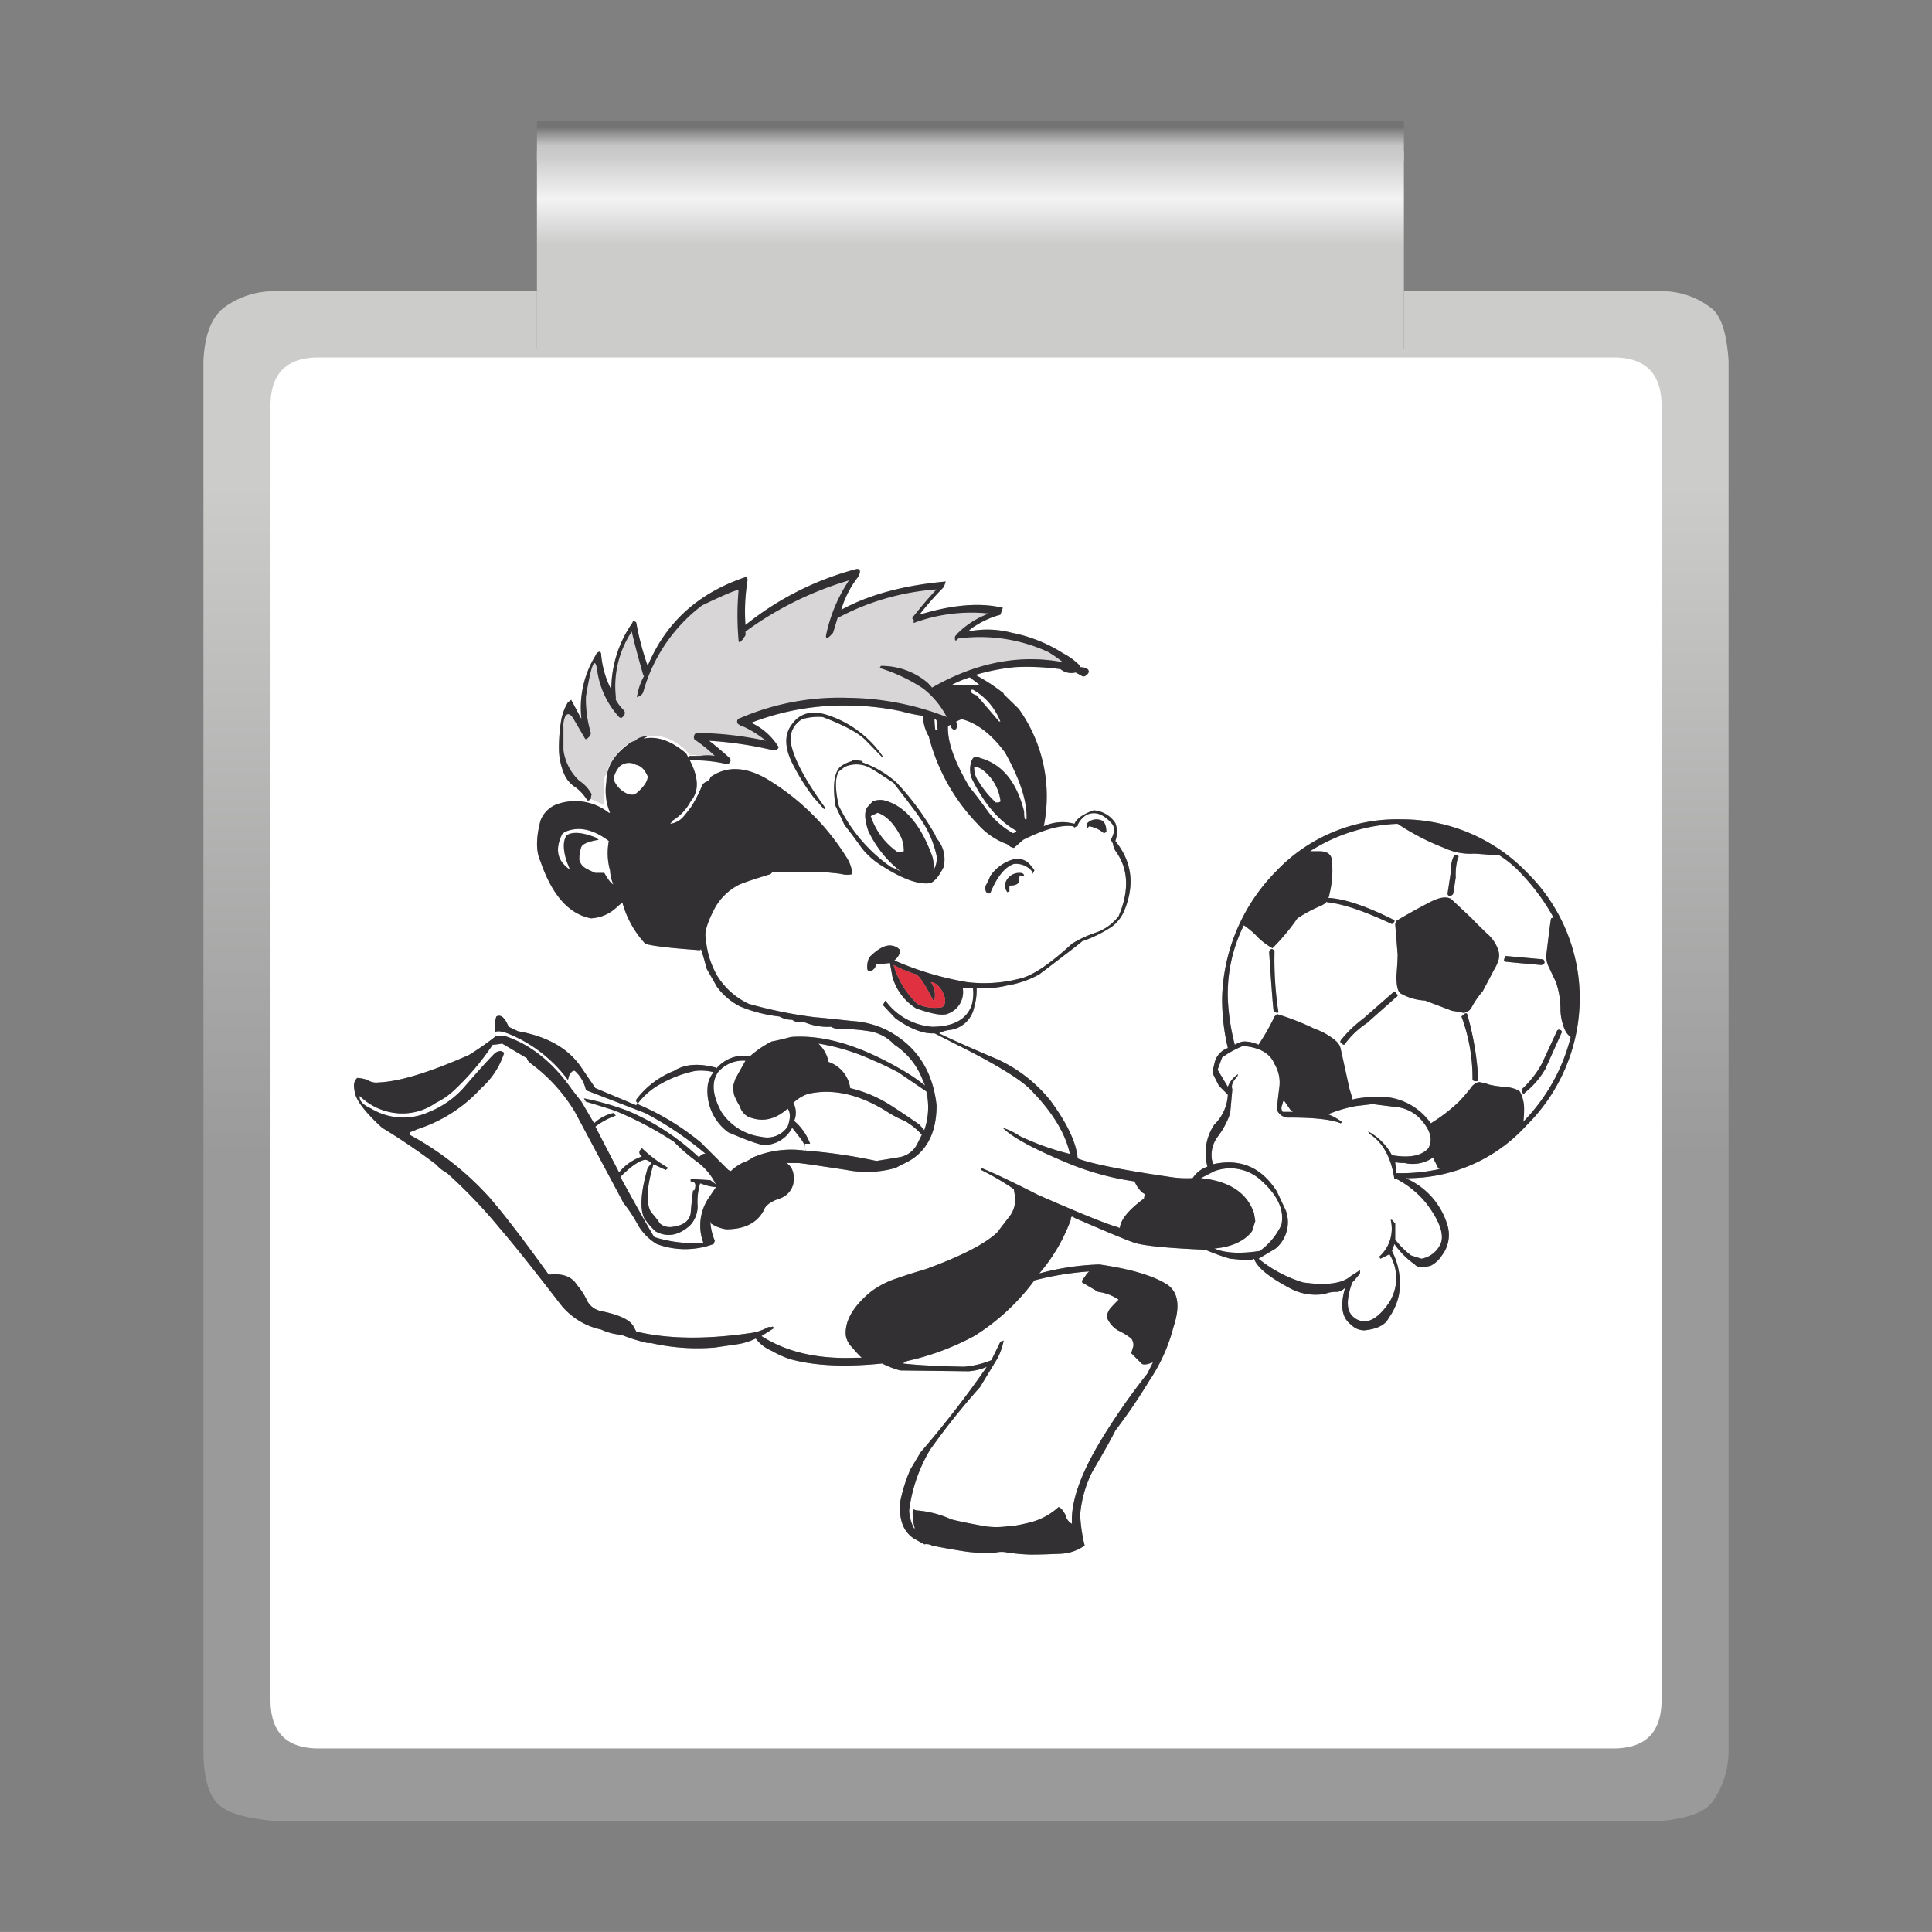
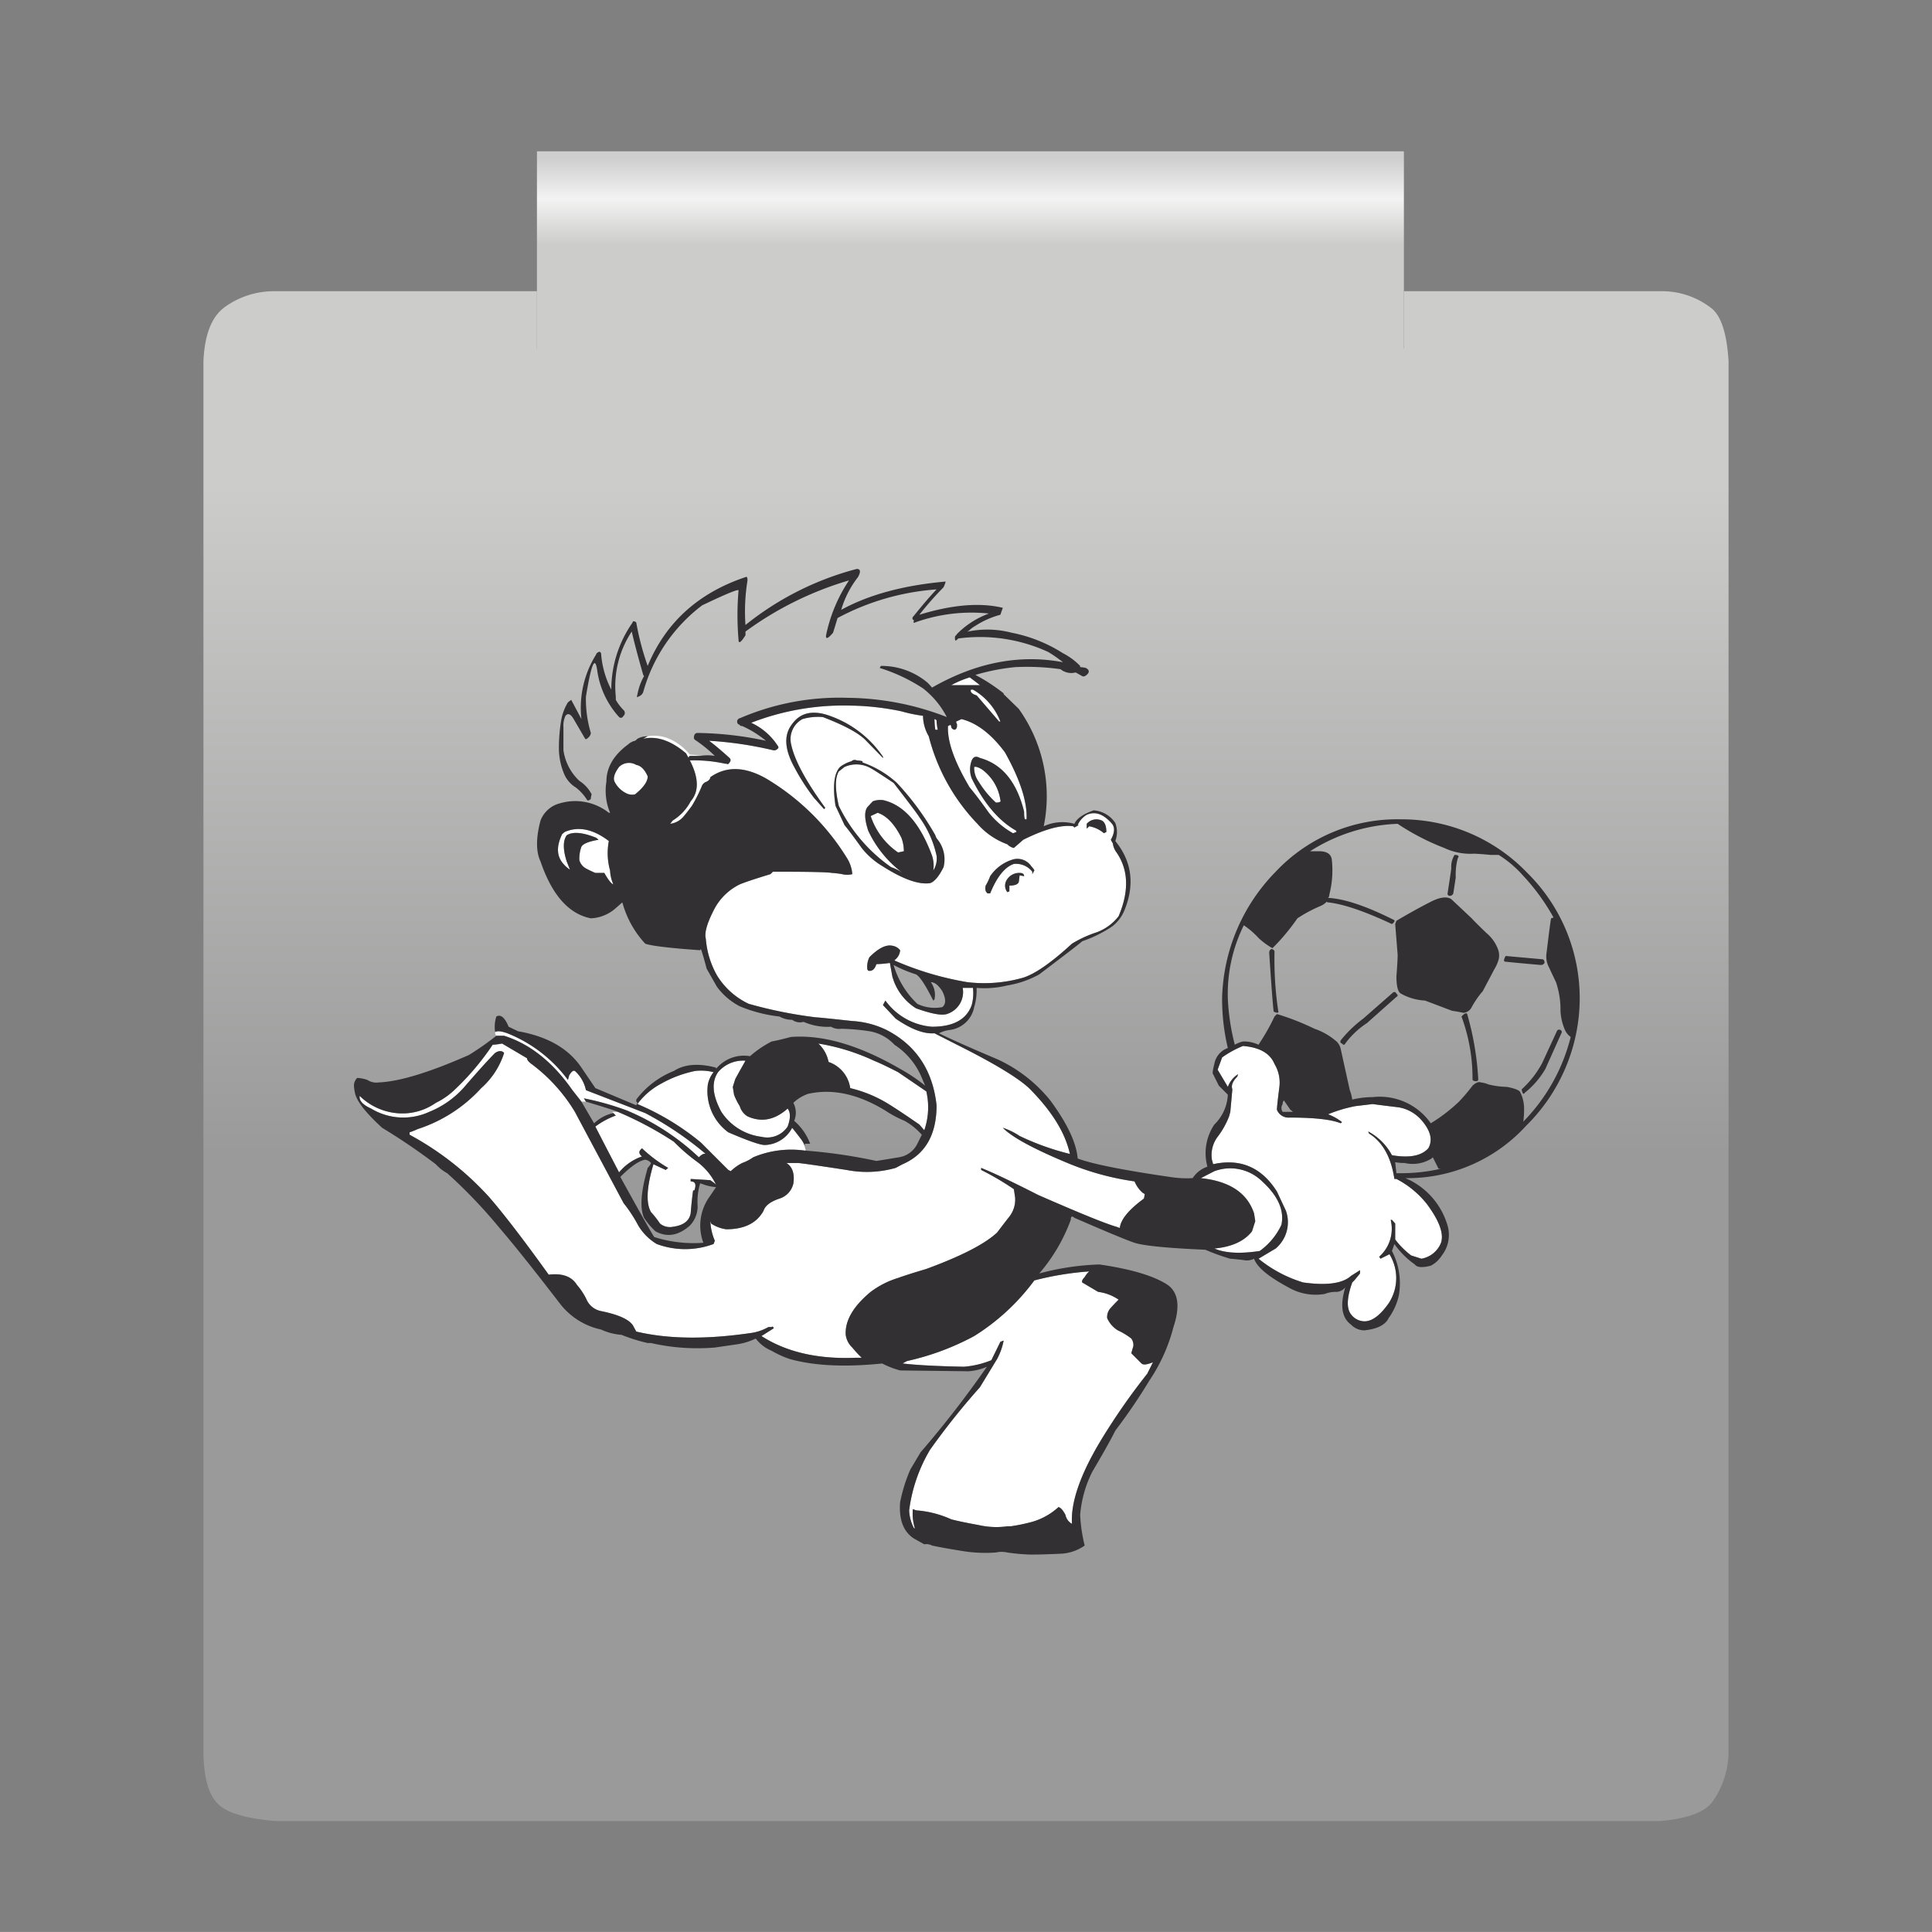
<svg xmlns="http://www.w3.org/2000/svg" id="Form_7" data-name="Form 7" viewBox="0 0 283.465 283.46">
  <rect x="0" y="0" width="283.465" height="283.46" fill="#808080" stroke="none" />
  <defs>
    <style>.cls-1{fill:url(#Unbenannter_Verlauf_4);}.cls-2{fill:url(#Unbenannter_Verlauf_5);}.cls-3{fill:url(#Unbenannter_Verlauf_24);}.cls-4{fill:#fff;}.cls-5{fill:#d9d6d7;}.cls-6{fill:#323032;}.cls-7{fill:#e03141;}</style>
    <linearGradient id="Unbenannter_Verlauf_4" x1="-60.985" y1="298.545" x2="-60.985" y2="343.725" gradientTransform="matrix(2.173, 0, 0, -2.175, 274.274, 818.732)" gradientUnits="userSpaceOnUse">
      <stop offset="0" stop-color="#999a99" />
      <stop offset="1" stop-color="#cccccb" />
    </linearGradient>
    <linearGradient id="Unbenannter_Verlauf_5" x1="-60.687" y1="365.777" x2="-60.687" y2="337.635" gradientTransform="matrix(2.173, 0, 0, -2.175, 274.274, 818.732)" gradientUnits="userSpaceOnUse">
      <stop offset="0" stop-color="#cecece" />
      <stop offset="0.098" stop-color="#f4f3f3" />
      <stop offset="0.208" stop-color="#cccccb" />
    </linearGradient>
    <linearGradient id="Unbenannter_Verlauf_24" x1="142.381" y1="265.932" x2="142.381" y2="261.131" gradientTransform="matrix(1, 0, 0, -1, 0, 284.54)" gradientUnits="userSpaceOnUse">
      <stop offset="0" stop-color="#737373" />
      <stop offset="0.573" stop-color="#c6c6c6" />
      <stop offset="1" stop-color="#cecece" />
    </linearGradient>
  </defs>
  <title>axion-clip-form-07-referenz-02</title>
  <g id="Clip">
    <g id="Clips_Clip_07_0_Layer0_0_FILL" data-name="Clips Clip 07 0 Layer0 0 FILL">
      <path class="cls-1" d="M205.981,42.726v8.443H78.781v-8.443H40.362a12.337,12.337,0,0,0-7.398,2.338q-2.856,2.078-3.115,7.923V256.79q0,6.235,2.466,8.183,2.077,1.689,8.047,2.208h203.26q5.971-.52,7.658-2.858a12.941,12.941,0,0,0,2.336-7.534V52.987q-.389-6.365-2.726-7.923a11.774,11.774,0,0,0-7.269-2.338Z" />
      <path class="cls-2" d="M205.981,42.726V22.203H78.781V52.169H205.981Z" />
    </g>
-     <path class="cls-3" d="M205.981,23.574V17.786H78.781V23.574Z" />
  </g>
  <g id="Logo_2" data-name="Logo 2">
    <g id="Layer0_0_FILL" data-name="Layer0 0 FILL">
-       <path class="cls-4" d="M243.782,59.524q0-7.083-7.083-7.083H46.771q-7.083,0-7.083,7.083V249.452q0,7.083,7.083,7.083H236.699q7.083,0,7.083-7.083V59.524M224.093,128.076a25.829,25.829,0,0,1,7.684,18.549,26.337,26.337,0,0,1-7.864,18.549,23.568,23.568,0,0,1-17.708,7.684l.66.3a10.88,10.88,0,0,1,5.523,6.663,4.926,4.926,0,0,1-.84,4.382,4.246,4.246,0,0,1-1.621,1.501q-1.861.48-2.341-.18a12.173,12.173,0,0,1-3.001-3.001l-.36,1.02a10.272,10.272,0,0,1,1.02,6.483,8.948,8.948,0,0,1-1.501,3.362q-.72,1.501-3.542,1.801a2.71,2.71,0,0,1-1.981-.84q-2.041-1.501-.84-5.463a1.828,1.828,0,0,1-1.201.66,4.432,4.432,0,0,0-1.801.3,7.927,7.927,0,0,1-5.342-.96q-4.382-2.341-5.042-4.202a2.392,2.392,0,0,1-1.621.18q-1.681-.18-1.861-.18a30.179,30.179,0,0,1-3.662-1.321q-8.344-.36-10.385-1.02-1.501-.48-8.824-3.662-.54-.48-.54.3a25.522,25.522,0,0,1-4.622,7.864,38.253,38.253,0,0,1,8.824-1.321q7.023,1.02,10.025,3.001,2.341,1.681.84,6.183a25.268,25.268,0,0,1-3.542,7.864,83.117,83.117,0,0,1-4.982,7.323q-1.02,2.041-3.362,6.003a17.083,17.083,0,0,0-1.801,6.363,23.109,23.109,0,0,0,.66,4.502,6.543,6.543,0,0,1-3.542,1.201q-2.641.12-3.962.12h-.54a28.489,28.489,0,0,1-3.302-.3,3.791,3.791,0,0,0-1.681,0,21.213,21.213,0,0,1-4.682-.18q-3.001-.48-4.682-.84a1.753,1.753,0,0,0-1.141-.18l-1.501-.84q-2.341-1.501-2.041-5.342a23.296,23.296,0,0,1,1.501-4.802l1.501-2.521a150.292,150.292,0,0,0,9.725-12.546,8.103,8.103,0,0,1-2.701.66l-10.025-.12a13.489,13.489,0,0,1-2.641-1.02q-8.224.84-13.566-.66a14.274,14.274,0,0,1-2.641-1.201,5.659,5.659,0,0,1-2.341-1.801,9.369,9.369,0,0,1-2.701.84l-3.302.48a30.616,30.616,0,0,1-9.364-.66h-.48a24.861,24.861,0,0,1-3.842-1.201,8.608,8.608,0,0,1-3.001-.78A10.319,10.319,0,0,1,82.127,191.225q-5.823-7.563-8.824-11.045a74.459,74.459,0,0,0-7.684-8.044,6.496,6.496,0,0,1-1.681-1.321,92.214,92.214,0,0,0-7.864-5.342q-3.482-3.181-3.962-4.982a6.614,6.614,0,0,1-.18-1.201,1.558,1.558,0,0,1,.48-1.141,5.424,5.424,0,0,1,1.501.3,2.381,2.381,0,0,0,1.681.36q4.502-.18,13.206-4.022a42.083,42.083,0,0,0,4.022-2.821.734.734,0,0,1-.18-.54,4.928,4.928,0,0,1,.18-2.281q.96-.54,1.801,1.501l1.381.66q6.483,1.141,9.304,5.342l2.041,3.001,6.003,2.521.18-.36-.18-.18v-.3a12.89,12.89,0,0,1,5.523-4.202q2.341-1.501,6.183-.48v.18a5.275,5.275,0,0,1,4.982-1.861,15.327,15.327,0,0,1,3.181-2.161q1.02-.18,2.821-.66,7.023-.54,16.027,4.682a25.117,25.117,0,0,1,3.662,2.461l-.48-1.141a10.623,10.623,0,0,0-4.022-4.862,6.424,6.424,0,0,0-3.662-1.981,31.361,31.361,0,0,0-4.142-.36,2.374,2.374,0,0,1-1.501-.3,8.689,8.689,0,0,1-4.022-.72,1.923,1.923,0,0,1-1.681-.3,3.684,3.684,0,0,1-1.861-.48,21.183,21.183,0,0,1-5.823-1.501,9.655,9.655,0,0,1-3.362-2.881l-1.501-2.641q-.48-1.861-.84-2.881l-.12.18q-6.723-.48-8.044-.96a14.456,14.456,0,0,1-3.362-6.063l-.96.84a5.87,5.87,0,0,1-3.662,1.501q-4.862-.96-7.383-8.344-1.02-2.161,0-6.003a4.131,4.131,0,0,1,2.821-2.521,7.953,7.953,0,0,1,7.203,1.381h.18a8.338,8.338,0,0,1-.54-4.562q0-3.121,3.181-5.463a2.249,2.249,0,0,1,1.02-.54,2.387,2.387,0,0,0,.36-.3,7.879,7.879,0,0,0-4.682,5.342q-.54.66-.18,4.322l-1.981-.84q-.36.36-.54.18a6.851,6.851,0,0,0-1.681-1.861,4.307,4.307,0,0,1-1.621-1.801,9.763,9.763,0,0,1-.84-3.662,24.512,24.512,0,0,1,.3-4.202,7.606,7.606,0,0,1,1.02-2.821l.48-.36,1.501,2.821a14.699,14.699,0,0,1,2.161-9.484q0-.18.36-.36.18-.12.36.18a13.557,13.557,0,0,0,1.501,5.342A17.148,17.148,0,0,1,92.812,91.339a.159.159,0,0,1,.18-.18.519.519,0,0,1,.36.18,40.234,40.234,0,0,0,1.681,6.363q3.962-9.544,14.347-13.026.3-.18.3.48a28.334,28.334,0,0,0-.3,6.543,43.687,43.687,0,0,1,16.328-8.224q.84,0,.18,1.201a14.396,14.396,0,0,0-2.461,4.802q6.003-3.302,15.187-4.142.3-.18-.18.84a46.998,46.998,0,0,0-3.542,4.022q7.203-2.221,12.246-1.02l-.36,1.02a12.835,12.835,0,0,0-3.662,1.621,4.617,4.617,0,0,0-1.02.78.244.244,0,0,0-.18.06h.12a14.094,14.094,0,0,1,6.423.18,21.726,21.726,0,0,1,7.503,3.001,9.754,9.754,0,0,1,2.521,1.861V97.882a4.161,4.161,0,0,1,.84.12q.66.36.3.84-.48.54-.84.36-.3-.18-.96-.54a2.505,2.505,0,0,1-2.221-.48,35.295,35.295,0,0,0-6.663-.3,31.235,31.235,0,0,0-5.823,1.141,27.203,27.203,0,0,1,4.142,2.701v.12l2.221,2.161a22.042,22.042,0,0,1,3.662,17.228,6.464,6.464,0,0,1,4.502-.36q.48-1.141,2.821-1.981a4.174,4.174,0,0,1,3.182,1.861,3.752,3.752,0,0,1,0,2.641q3.662,4.502,1.321,10.205a5.659,5.659,0,0,1-1.801,2.341,18.717,18.717,0,0,1-4.382,2.161q-.12.18-6.303,4.862a14.503,14.503,0,0,1-4.682,1.621,14.014,14.014,0,0,1-4.502.36v.18a8.682,8.682,0,0,1-.36,2.641,4.168,4.168,0,0,1-3.662,3.362,4.384,4.384,0,0,0-1.501.48q2.821,1.381,8.644,3.842a21.455,21.455,0,0,1,7.684,6.003q3.722,5.042,4.022,8.524,3.181,1.201,13.506,2.701a15.643,15.643,0,0,0,3.362.18,4.167,4.167,0,0,1,2.161-1.681l-.12-.54a7.503,7.503,0,0,1,1.141-5.643,6.528,6.528,0,0,0,1.981-4.382l-1.321-1.321-.84-1.681q-.18-.12.18-1.501a3.015,3.015,0,0,1,1.981-2.341,31.115,31.115,0,0,1-.84-7.323,27.391,27.391,0,0,1,7.864-18.549,24.465,24.465,0,0,1,18.369-7.684,25.513,25.513,0,0,1,18.549,7.864M89.991,163.312l-.18-.18h.84q-.3-.18-4.682-1.501h-.66L87.169,164.813a5.805,5.805,0,0,1,2.821-1.501m14.046,12.366,1.02-1.501a7.137,7.137,0,0,1-2.221-.54h-.12a9.459,9.459,0,0,0-.36,3.362,4.108,4.108,0,0,1-1.141,2.821q-2.521,2.221-5.042.84a10.582,10.582,0,0,1-1.681-1.981q-.96-2.161.54-7.323.48-.54.48-.72a1.317,1.317,0,0,0-.84-.48q-1.321.18-3.662,2.521,4.502,8.164,4.982,8.824a19.106,19.106,0,0,0,7.203.84,7.247,7.247,0,0,1,.84-6.663m28.693-11.225a16.124,16.124,0,0,1-2.821-1.501q-6.003-3.662-11.345-2.461a5.809,5.809,0,0,0-2.161,1.321,3.086,3.086,0,0,1,.12,2.641,8.079,8.079,0,0,1,2.341,3.362h-.78v.36a.853.853,0,0,0,.12.48.162.162,0,0,0,.18.18,77.023,77.023,0,0,1,10.205,1.501q1.141-.18,3.302-.54a3.61,3.61,0,0,0,2.701-1.981l.66-1.321a9.915,9.915,0,0,0-2.521-2.041m56.966-1.321a2.384,2.384,0,0,0-.36-.3l-.96-1.381a.734.734,0,0,0-.18.54.988.988,0,0,0,0,1.141h1.501m20.53,6.663-.18.18a5.221,5.221,0,0,1-3.962.66,6.542,6.542,0,0,1-1.381-.12l.18,1.621h.66a26.25,26.25,0,0,0,5.883-.66q-.18,0-.36,0l-.84-1.681m13.206-41.359a16.243,16.243,0,0,0-3.542-3.001h-1.141q-1.981-.18-2.521-.18a8.989,8.989,0,0,1-4.322-.84,35.128,35.128,0,0,1-6.843-3.542,25.491,25.491,0,0,0-12.846,4.022h1.321q1.681,0,1.861,1.201a14.329,14.329,0,0,1-.36,5.162.649.649,0,0,1-.18.48q3.542.18,9.544,3.181.48.18-.18.66-6.003-2.821-9.364-3.181-.18,0-.18-.12a2.763,2.763,0,0,1-.96.66,20.661,20.661,0,0,0-3.362,1.801,30.976,30.976,0,0,1-3.662,4.382,10.48,10.48,0,0,1-2.041-1.501,12.161,12.161,0,0,0-2.161-1.861,22.681,22.681,0,0,0-2.341,10.865,32.625,32.625,0,0,0,1.02,6.663,4.172,4.172,0,0,1,1.201-.48,5.047,5.047,0,0,1,2.281.48l.72-1.141a29.645,29.645,0,0,0,1.621-3.001l.36-.36a36.928,36.928,0,0,1,5.523,2.161,9.468,9.468,0,0,1,3.001,1.681,2.121,2.121,0,0,1,.84,1.321l1.321,6.003a5.825,5.825,0,0,1,.36,1.381,12.82,12.82,0,0,1,3.001-.36,9.135,9.135,0,0,1,8.524,3.842,24.548,24.548,0,0,0,4.142-3.181,25.493,25.493,0,0,0,1.981-2.341q.72-.66,1.201-.48a4.281,4.281,0,0,1,1.141.3,12.386,12.386,0,0,0,2.701.36q1.861.36,1.981.84a5.34,5.34,0,0,1,.54,2.521,12.464,12.464,0,0,1-.12,1.801.485.485,0,0,1,.12-.18,27.149,27.149,0,0,0,6.843-12.306,2.585,2.585,0,0,1-.84-1.02,8.032,8.032,0,0,1-.66-2.821,12.513,12.513,0,0,0-.66-4.202q-.72-1.501-1.02-2.161a3.378,3.378,0,0,1-.36-2.161q.54-4.502.66-5.042l.36-.12a30.942,30.942,0,0,0-4.502-6.183m-10.025-3.001q.84,0,.48.48a9.298,9.298,0,0,0-.3,2.821l-.36,2.341a.541.541,0,0,1-.48.36.318.318,0,0,1-.36-.36q.54-3.482.54-3.662a3.363,3.363,0,0,1,.48-1.981m-.48,6.483,3.001,2.821q.3.36,2.161,2.161a5.606,5.606,0,0,1,1.681,2.341,2.565,2.565,0,0,1,.12,1.501,6.089,6.089,0,0,1-.66,1.501l-1.681,3.181a13.172,13.172,0,0,0-1.621,2.341,1.491,1.491,0,0,1-1.201.84q-.84-.18-1.681-.3l-3.962-1.501a8.111,8.111,0,0,1-3.542-1.02q-.66-.36-.66-2.521.18-2.341.18-3.181l-.36-4.502.18-.48q2.521-1.501,4.862-2.701,2.161-1.141,3.181-.48m-8.044,14.347-4.322,3.842a12.266,12.266,0,0,0-3.182,3.001q-.18.36-.48,0-.36-.12-.18-.48a18.107,18.107,0,0,1,3.302-3.181l4.382-3.842q.3-.18.48.18.36.3,0,.48m16.027-5.162q-.48,0,0-.84l5.342.48q.36,0,.36.54a.59.59,0,0,1-.54.3q-3.482-.3-5.162-.48m-6.483,8.044q.66-.72.84-.36a42.86,42.86,0,0,1,1.621,9.544.265.265,0,0,1-.3.3q-.54,0-.54-.3a25.94,25.94,0,0,0-1.621-9.184m13.986,2.161a.356.356,0,0,1,.54-.18.309.309,0,0,1,.12.48l-2.341,5.222a12.403,12.403,0,0,1-3.001,3.482q-.3.48-.48-.48a14.386,14.386,0,0,0,3.001-3.842l2.161-4.682m-41.539-2.881q-.18-1.321-.66-8.644a.59.59,0,0,1,.3-.54.471.471,0,0,1,.48.36,51.347,51.347,0,0,0,.54,8.704Q187.716,148.786,186.875,148.425Z" />
      <path class="cls-4" d="M83.508,157.79l-.18.66a20.41,20.41,0,0,0-8.884-6.843q-1.321-.48-1.801-.18a.734.734,0,0,0,.18.54h1.141q5.703,1.801,10.025,7.984l1.321,1.681h.66l-.3-.48a41.03,41.03,0,0,1,6.363,1.801,35.112,35.112,0,0,1,10.505,6.843q.66-.66,1.02-.48a49.131,49.131,0,0,0-8.884-6.003l-8.704-3.362a5.222,5.222,0,0,0-1.621-2.821q-.36-.18-.84.66m20.71,15.367.66.48.18.18a9.035,9.035,0,0,0-2.701-3.302,26.948,26.948,0,0,1-3.482-3.001,51.985,51.985,0,0,0-8.224-4.382h-.84l.18.18.36.36a11.56,11.56,0,0,0-3.001,1.621q1.141,2.221,3.482,6.723a7.481,7.481,0,0,1,3.362-2.341q-.66-.54-.18-1.02l.18-.18a20.419,20.419,0,0,0,3.842,2.881l-.36.3-1.801-.84q-1.501,5.042-.36,7.023a13.66,13.66,0,0,1,1.321,1.681A2.258,2.258,0,0,0,98.695,180q2.341-.3,2.641-1.981.18-2.161.36-3.362h.18q.48-1.321-.54-1.321v-.36l2.881.18m-3.181-61.949a.265.265,0,0,1,.3-.3h1.381a7.247,7.247,0,0,0-1.501-.18,7.867,7.867,0,0,0-3.061-2.341,5.557,5.557,0,0,0-3.121-.36q-.36.18-.66.36,3.001-.66,6.303,2.161.18.36.36.66m14.527,54.085q.66-1.801,0-2.641-2.821,2.521-5.883,1.141a2.605,2.605,0,0,1-1.141-1.501,9.11,9.11,0,0,1-.84-1.681l-.18-1.141.36-1.141q.18-.36,1.501-2.701a4.8,4.8,0,0,0-4.022,1.681q-1.501,2.161.48,5.823a8.24,8.24,0,0,0,5.883,3.662,3.593,3.593,0,0,0,3.842-1.501m-8.704.84a7.489,7.489,0,0,1-3.001-7.023,4.179,4.179,0,0,1,.84-1.801,7.546,7.546,0,0,0-2.701-.18,17.13,17.13,0,0,0-4.982,1.861,10.4,10.4,0,0,0-3.362,2.821l-.12.18a37.312,37.312,0,0,1,9.304,5.643l4.022,4.022.36.18a6.966,6.966,0,0,1,1.681-1.201,6.751,6.751,0,0,0,1.621-.84,14.395,14.395,0,0,1,7.684-.96v-.18a.853.853,0,0,1-.12-.48,3.583,3.583,0,0,0-.54-1.02q-1.141-1.501-1.321-1.681a4.67,4.67,0,0,1-4.022,2.521q-1.021,0-5.342-1.861m24.912-8.824q-2.341-1.201-3.542-1.681a31.01,31.01,0,0,0-8.164-2.521,4.95,4.95,0,0,1,1.501,2.701,4.768,4.768,0,0,1,3.181,3.842,19.136,19.136,0,0,1,5.342,2.161q1.681,1.02,4.802,3.181l.72.84a10.294,10.294,0,0,0,.3-5.703l-4.142-2.821m27.373,30.074a3.49,3.49,0,0,1,.66-.84,44.302,44.302,0,0,0-8.044,1.321,31.999,31.999,0,0,1-8.824,8.164,37.914,37.914,0,0,1-9.845,3.662q-.36.18-.66.36,3.001.36,9.004.48a13.517,13.517,0,0,0,4.022-.96l1.321-2.701.48-.18a9.389,9.389,0,0,1-.96,2.701l-2.521,4.142a106.398,106.398,0,0,0-7.323,9.184,23.064,23.064,0,0,0-3.061,8.884,6.052,6.052,0,0,0,.72,2.641h.12a7.244,7.244,0,0,1-.3-2.821l.48.18a15.111,15.111,0,0,1,5.162,1.321q1.381.36,4.022.84a11.703,11.703,0,0,0,4.202.18h.48a26.364,26.364,0,0,0,3.181-.66,9.679,9.679,0,0,0,3.842-2.161q.48.12,1.02,1.141a1.932,1.932,0,0,0,.96,1.321q-.3-4.802,4.382-12.486a96.431,96.431,0,0,1,6.663-9.544l.84-1.681q-1.321.54-1.681.18l-1.501-1.501q.18-.66.3-1.02a1.625,1.625,0,0,0-.3-1.141,10.183,10.183,0,0,0-1.981-1.201,4.032,4.032,0,0,1-1.561-1.801,1.942,1.942,0,0,1,.54-1.501q.3-.36,1.141-1.201a6.832,6.832,0,0,0-3.001-1.141l-2.341-1.381q-.12-.3.36-.78m19.029-15.547-1.981,1.02q6.303.66,7.804,5.162l.18,1.141-.48,1.501q-1.681,2.161-5.523,2.521,2.341,1.02,6.663.36a9.881,9.881,0,0,0,3.181-3.842q.66-3.181-2.821-6.363a6.68,6.68,0,0,0-7.023-1.501m-34.096-58.947q-.78-.48-1.141-.36a3.39,3.39,0,0,0,.66,2.161,14.047,14.047,0,0,0,2.521,3.061q.84,0,.66-.36a6.765,6.765,0,0,0-2.701-4.502m-6.663-7.203a.492.492,0,0,0-.3-.18,11.081,11.081,0,0,0,.12,1.561h.36a6.861,6.861,0,0,1-.18-1.381m2.881.18a.645.645,0,0,0,.12.36v.3a.59.59,0,0,1-.3.54.577.577,0,0,1-.54-.36.645.645,0,0,0-.12-.36l-.36.18q-.18,3.362,3.181,9.004,1.021,1.201,2.821,3.722a12.069,12.069,0,0,0,3.542,3.001l.48-.18v-.18q-3.842-2.161-6.543-7.684a3.708,3.708,0,0,1,0-2.641q.36-.84,1.201-.36,4.862,1.321,6.483,7.864,0,1.141.18,1.141h.18q.18-3.842-3.181-9.845-3.001-4.022-6.363-4.862l-.78.36m-.72-5.342h4.202q-.84-.66-1.501-1.141a15.225,15.225,0,0,0-2.701,1.141m3.181.66h-.3q-.18.54.84.84l3.302,3.842h.18a9.198,9.198,0,0,0-4.022-4.682M85.008,126.215a1.981,1.981,0,0,0,.96,1.201q.54.3,1.381.66H88.67q.84,1.501,1.321,1.681a5.69,5.69,0,0,1-.48-2.041,9.432,9.432,0,0,1-.18-4.322q-3.482-2.641-6.483-1.321l-.36.3q-1.321,2.701.18,4.382a4.23,4.23,0,0,0,.96.84l-.48-1.201q-.84-2.641,0-3.842,1.321-.84,4.322.36l.36.3q-2.161.36-2.521,1.02a5.008,5.008,0,0,0-.3,1.981m10.025-12.306q-.66-1.501-1.681-1.681a2.076,2.076,0,0,0-2.521.3q-1.02,1.381-.66,2.161a3.783,3.783,0,0,0,1.681,1.681,1.897,1.897,0,0,0,1.321.18q1.861-1.501,1.861-2.641m6.303-2.341h-.12q1.981,3.842.12,6.003a7.269,7.269,0,0,1-2.641,2.821l-.36.48a3.12,3.12,0,0,0,1.861-.96q.48-.54,1.321-1.681a20.595,20.595,0,0,0,1.501-3.001,1.141,1.141,0,0,1,.66-.54q.54-.3.54-.66,3.482-2.461,8.164.18a34.839,34.839,0,0,1,12.006,11.886,5.153,5.153,0,0,1,.66,2.161,3.073,3.073,0,0,1-1.501,0,12.399,12.399,0,0,0-1.501-.18q-.96-.18-8.644-.18l-.36.36q-3.362,1.02-4.502,1.501a8.362,8.362,0,0,0-3.662,3.482q-1.681,3.181-1.321,4.502a13.009,13.009,0,0,0,1.621,5.342,10.845,10.845,0,0,0,4.682,4.202,65.206,65.206,0,0,0,9.845,1.981q.36,0,5.342.54a13.158,13.158,0,0,1,5.042,1.321q6.483,3.362,7.323,11.045,0,6.483-4.982,8.644l-1.02.54a15.48,15.48,0,0,1-7.203.3q-6.663-1.02-7.143-1.02h-1.681q1.321.84,1.02,3.001a3.001,3.001,0,0,1-2.041,2.221q-1.981.66-2.341,1.801-1.501,2.701-5.463,2.701a5.282,5.282,0,0,1-2.221-.84l-.12-.36a8.126,8.126,0,0,0,.66,2.881l-.18.48a11.956,11.956,0,0,1-8.344,0,7.897,7.897,0,0,1-2.701-2.701,21.31,21.31,0,0,0-2.161-3.302L84.348,163.132a24.503,24.503,0,0,0-6.363-7.023q-.66-.48-.66-.84l-3.662-2.161a9.802,9.802,0,0,1-1.381.18,38.379,38.379,0,0,1-5.643,6.663,10.863,10.863,0,0,1-2.701,1.861,8.5,8.5,0,0,1-5.823,1.501,8.952,8.952,0,0,1-5.342-2.521q-.18,1.02,1.681,1.861a9.111,9.111,0,0,0,8.524.48,13.598,13.598,0,0,0,5.162-3.662q3.001-3.482,4.502-4.982.84-.54,1.321,0a11.549,11.549,0,0,1-3.362,5.162,21.597,21.597,0,0,1-9.304,6.003,12.059,12.059,0,0,1-1.201.48v.36A43.715,43.715,0,0,1,71.802,175.678q3.182,3.662,8.704,11.345,3.001-.36,4.142,1.501a9.454,9.454,0,0,1,1.501,2.341,2.961,2.961,0,0,0,2.041,1.501q4.142.84,4.802,2.341l.36.66q7.023,1.681,17.048.18a7.275,7.275,0,0,0,2.341-.84h.48q.18-.18.3.18l-1.801,1.141q5.523,3.542,13.866,3.181h.84a16.578,16.578,0,0,1-1.381-1.501,3.12,3.12,0,0,1-.96-1.861q-.18-3.121,3.662-6.303a13,13,0,0,1,4.022-2.041q1.321-.48,4.142-1.321,7.684-2.821,10.385-5.342,1.141-1.501,1.801-2.341a4.051,4.051,0,0,0,.84-2.821l-.18-1.201a40.518,40.518,0,0,0-4.802-2.821V171.356q2.821,1.141,8.344,3.962Q161.484,179.34,163.825,180l.48.18q.18-1.861,3.542-4.322l.12-.66-.3-.18a4.399,4.399,0,0,1-1.201-1.681,40.114,40.114,0,0,1-9.845-2.701q-7.503-3.121-9.484-5.162a9.968,9.968,0,0,1,2.461,1.201,38.12,38.12,0,0,0,7.383,2.641q-1.02-4.682-6.003-9.664-2.521-2.341-10.565-6.363l-3.302-1.681q-2.341.18-5.703-2.161l-1.861-1.981.36-.66a9.333,9.333,0,0,0,6.843,3.842q4.682,0,5.823-3.181a6.531,6.531,0,0,0,.18-2.521h-1.501a3.38,3.38,0,0,1-2.341,3.842q-1.141.36-4.502-.84a8.031,8.031,0,0,1-3.482-4.682l-.36-1.981a16.093,16.093,0,0,1-1.981.18q-.36,1.141-1.201.96l-.12-.18a3.126,3.126,0,0,1,.3-1.801q1.981-1.981,3.362-1.681a1.807,1.807,0,0,1,1.141.66,1.902,1.902,0,0,1-.66,1.321l-.18.18a45.525,45.525,0,0,0,10.685,3.181,20.713,20.713,0,0,0,8.224-.66q2.641-.84,7.143-4.982a17.255,17.255,0,0,1,3.662-1.681,7.261,7.261,0,0,0,3.181-2.341q2.341-5.523-.3-9.364a2.749,2.749,0,0,1-.54-1.321l-.3-.54q.84-1.501.18-2.341-1.861-2.161-3.722-1.321a3.276,3.276,0,0,0-1.321,1.501h.18l-.66.36-.18-.18q-2.641-.36-7.323,1.981l-1.381,1.201a1.844,1.844,0,0,1-.96-.54,10.659,10.659,0,0,1-4.382-3.001,28.674,28.674,0,0,1-7.143-12.846,6.041,6.041,0,0,1-.84-2.821v-.18a21.932,21.932,0,0,1-3.182-.66,38.711,38.711,0,0,0-7.503-.84A37.472,37.472,0,0,0,110.22,106.046a9.213,9.213,0,0,1,3.842,3.302q.3.36,0,.54a.642.642,0,0,1-.66.18,54.614,54.614,0,0,0-9.364-1.381q1.141.84,3.001,2.521a.438.438,0,0,1,0,.66q-.18.36-.48.18h-.18a21.008,21.008,0,0,0-5.042-.48m28.213-.36-2.461-2.521q-1.501-1.621-6.363-3.482a8.148,8.148,0,0,0-3.001.3,3.332,3.332,0,0,0-1.681,3.542q.66,3.482,5.042,9.484l-.18.18-1.501-1.681a31.864,31.864,0,0,1-2.881-4.502q-2.161-3.962-.3-6.303,1.681-2.341,4.982-1.381a15.749,15.749,0,0,1,8.344,6.183v.18m-3.842.36a3.527,3.527,0,0,1,.84.12v.18a14.57,14.57,0,0,1,5.042,3.001,39.768,39.768,0,0,1,5.643,7.684,1.528,1.528,0,0,0,.36.66,4.68,4.68,0,0,1,.84,4.022q-1.02,2.041-1.981,2.341-2.521.36-7.023-2.521a11.106,11.106,0,0,1-3.001-2.641q-1.681-2.341-2.521-3.362l-1.321-2.821q-.66-4.322.66-5.703a4.939,4.939,0,0,1,1.681-.84.681.681,0,0,1,.78-.12m22.931,14.527a2.436,2.436,0,0,1,2.641.96q.48.54.48.66l-.3.54v-.36a3.048,3.048,0,0,0-2.701-1.141q-1.981.66-3.482,4.322H144.916q-.48-.3-.3-1.141a8.163,8.163,0,0,0,.66-1.381,6.164,6.164,0,0,1,3.362-2.461m1.621,2.461-.66-.12-.12.96q-.18.54-1.381.54v.84l-.3.12a1.544,1.544,0,0,1-.18-1.621,2.131,2.131,0,0,1,1.981-1.201q.66,0,.66.48m9.184-6.963v-.72a1.883,1.883,0,0,1,2.221-.48q.66.36.66,1.681l-.36.18a4.48,4.48,0,0,0-2.161-1.02l-.36.36m-30.674-2.341-1.02.48a10.447,10.447,0,0,0,4.022,5.342l.84-.18a5.591,5.591,0,0,0-.36-1.981q-1.501-3.001-3.482-3.662m2.341-4.382q-2.701-1.801-3.362-2.161a4.238,4.238,0,0,0-3.842-.18l-.84.66q-.84,1.381,0,5.042a23.433,23.433,0,0,0,7.684,9.004,6.479,6.479,0,0,1,1.681.84,16.38,16.38,0,0,1-5.042-6.183q-.84-2.521-.12-3.482l.78-.84a3.191,3.191,0,0,1,1.501-.18q4.562,1.02,7.203,8.164a4.873,4.873,0,0,1,.18,2.161,3.267,3.267,0,0,0,.48-2.161,15.014,15.014,0,0,0-2.521-5.643q-.3-.54-3.782-5.042m74.134,47.602q-2.521-.3-3.842-.48l-2.521.3a20.775,20.775,0,0,0-4.022,1.201,7.945,7.945,0,0,1,2.041,1.141l-.18.18q-2.041-.84-7.503-.84a1.829,1.829,0,0,1-1.861-1.141q0-.54.36-3.362a5.268,5.268,0,0,0-.72-3.362q-.96-2.341-4.622-2.641a14.808,14.808,0,0,0-3.061,1.681l-.66,1.801,1.501,2.521a3.673,3.673,0,0,1,1.501-1.861l-.12.36q-1.02,1.021-.72,1.861l-.3,3.302-.18.66a12.068,12.068,0,0,1-1.681,3.001,4.46,4.46,0,0,0-.84,3.362l.18.66q6.003-1.321,9.364,4.022l1.321,2.821a5.058,5.058,0,0,1-1.501,5.523l-2.521,1.501a19.066,19.066,0,0,0,6.543,3.482q5.162.72,7.023-.96l1.321-.84v.48l-.84,1.02-.3.3q-1.201,3.362-.18,4.682a2.503,2.503,0,0,0,1.981,1.02q1.681,0,3.542-2.641a6.705,6.705,0,0,0,.12-7.203l-1.321.66-.18-.3a5.473,5.473,0,0,0,1.681-5.402h.18l.48.54v2.341a11.947,11.947,0,0,0,2.341,2.341l1.501.48a3.784,3.784,0,0,0,2.881-2.341q.66-1.981-2.041-5.643a13.744,13.744,0,0,0-4.502-3.722h-.3q-.72-4.802-3.722-6.663l-.12-.3a8.445,8.445,0,0,1,3.482,3.482q3.842.66,5.342-1.02,1.02-1.801-1.02-4.142A5.729,5.729,0,0,0,205.244,162.472Z" />
-       <path class="cls-5" d="M94.373,99.023q-1.201-4.202-1.681-6.363a14.521,14.521,0,0,0-2.341,9.544q0,.18,0,.48a7.071,7.071,0,0,0,1.141,1.501.579.579,0,0,1,0,.84q-.3.48-.66.18a12.769,12.769,0,0,1-3.181-6.663q-.48-3.722-1.681,3.662a17.074,17.074,0,0,0,.72,5.342.999.999,0,0,1-.36.66q-.36.36-.48.18l-1.681-2.881q-.66-1.141-1.201-.48a3.382,3.382,0,0,0-.3,1.681v3.362a7.562,7.562,0,0,0,2.341,4.502,5.12,5.12,0,0,1,1.801,1.981,2.104,2.104,0,0,0-.12.66l1.981.84q-.36-3.662.18-4.322a7.879,7.879,0,0,1,4.682-5.342,3.083,3.083,0,0,1,1.501-.36,5.557,5.557,0,0,1,3.121.36,7.867,7.867,0,0,1,3.061,2.341,7.247,7.247,0,0,1,1.501.18,6.523,6.523,0,0,1,2.161,0,20.67,20.67,0,0,0-2.881-2.341q-.3-.18-.12-.72a.467.467,0,0,1,.48-.3h.36A50.64,50.64,0,0,1,112.381,108.687a15.37,15.37,0,0,0-3.482-2.161q-.36,0-.36-.18-.48-.12-.36-.66.18-.3.36-.3a36.85,36.85,0,0,1,15.847-3.001,40.974,40.974,0,0,1,14.527,2.821,12.73,12.73,0,0,0-3.482-4.202,25.01,25.01,0,0,0-6.363-3.001l.18-.3A10.494,10.494,0,0,1,136.092,100.163q.36.36.66.72,9.664-5.523,19.209-3.722a20.442,20.442,0,0,0-2.161-1.501A23.93,23.93,0,0,0,140.594,93.68l-.18.18q-.3.3-.3-.18V93.5a.353.353,0,0,1,.18-.3l.12-.18a12.69,12.69,0,0,1,4.682-3.001,24.439,24.439,0,0,0-10.865,1.321q-.3.18-.12-.36-.18,0-.18-.12-.18-.18.18-.54,1.981-2.461,3.302-3.842a36.106,36.106,0,0,0-14.527,4.202q-.3,1.02-.66,2.161-1.141,1.321-1.02.36a22.694,22.694,0,0,1,3.362-8.044,49.058,49.058,0,0,0-15.187,7.503v.54q-1.02,1.621-1.02.66a41.975,41.975,0,0,1,0-7.203q.18-.48-5.342,2.161a24.004,24.004,0,0,0-8.644,12.726,1.085,1.085,0,0,1-.72.66q-.3.3-.12-.36a8.601,8.601,0,0,1,.96-2.641Z" />
      <path class="cls-6" d="M231.776,146.625a25.829,25.829,0,0,0-7.684-18.549,25.513,25.513,0,0,0-18.549-7.864,24.465,24.465,0,0,0-18.369,7.684,27.391,27.391,0,0,0-7.864,18.549,31.115,31.115,0,0,0,.84,7.323,3.015,3.015,0,0,0-1.981,2.341q-.36,1.381-.18,1.501l.84,1.681,1.321,1.321a6.528,6.528,0,0,1-1.981,4.382,7.503,7.503,0,0,0-1.141,5.643l.12.54a4.167,4.167,0,0,0-2.161,1.681,15.643,15.643,0,0,1-3.362-.18q-10.325-1.501-13.506-2.701-.3-3.482-4.022-8.524a21.455,21.455,0,0,0-7.684-6.003q-5.823-2.461-8.644-3.842a4.384,4.384,0,0,1,1.501-.48,4.168,4.168,0,0,0,3.662-3.362,8.682,8.682,0,0,0,.36-2.641v-.18a14.014,14.014,0,0,0,4.502-.36,14.503,14.503,0,0,0,4.682-1.621q6.183-4.682,6.303-4.862a18.717,18.717,0,0,0,4.382-2.161,5.659,5.659,0,0,0,1.801-2.341q2.341-5.703-1.321-10.205a3.752,3.752,0,0,0,0-2.641,4.174,4.174,0,0,0-3.182-1.861q-2.341.84-2.821,1.981a6.464,6.464,0,0,0-4.502.36,22.042,22.042,0,0,0-3.662-17.228l-2.221-2.161v-.12a27.203,27.203,0,0,0-4.142-2.701,31.235,31.235,0,0,1,5.823-1.141,35.295,35.295,0,0,1,6.663.3,2.505,2.505,0,0,0,2.221.48q.66.36.96.54.36.18.84-.36.36-.48-.3-.84a4.161,4.161,0,0,0-.84-.12V97.702a9.754,9.754,0,0,0-2.521-1.861,21.726,21.726,0,0,0-7.503-3.001,14.094,14.094,0,0,0-6.423-.18h-.12a.244.244,0,0,1,.18-.06,4.617,4.617,0,0,1,1.02-.78,12.835,12.835,0,0,1,3.662-1.621l.36-1.02q-5.042-1.201-12.246,1.02a46.998,46.998,0,0,1,3.542-4.022q.48-1.02.18-.84-9.184.84-15.187,4.142a14.396,14.396,0,0,1,2.461-4.802q.66-1.201-.18-1.201a43.687,43.687,0,0,0-16.328,8.224,28.334,28.334,0,0,1,.3-6.543q0-.66-.3-.48-10.385,3.482-14.347,13.026A40.234,40.234,0,0,1,93.352,91.339a.519.519,0,0,0-.36-.18.159.159,0,0,0-.18.18,17.148,17.148,0,0,0-3.121,9.845A13.557,13.557,0,0,1,88.19,95.841q-.18-.3-.36-.18-.36.18-.36.36a14.699,14.699,0,0,0-2.161,9.484l-1.501-2.821-.48.36a7.606,7.606,0,0,0-1.02,2.821,24.512,24.512,0,0,0-.3,4.202,9.763,9.763,0,0,0,.84,3.662,4.307,4.307,0,0,0,1.621,1.801,6.851,6.851,0,0,1,1.681,1.861q.18.18.54-.18a2.104,2.104,0,0,1,.12-.66,5.12,5.12,0,0,0-1.801-1.981,7.562,7.562,0,0,1-2.341-4.502v-3.362a3.382,3.382,0,0,1,.3-1.681q.54-.66,1.201.48l1.681,2.881q.12.18.48-.18a.999.999,0,0,0,.36-.66,17.074,17.074,0,0,1-.72-5.342q1.201-7.383,1.681-3.662a12.769,12.769,0,0,0,3.181,6.663q.36.3.66-.18a.579.579,0,0,0,0-.84,7.071,7.071,0,0,1-1.141-1.501q0-.3,0-.48a14.521,14.521,0,0,1,2.341-9.544q.48,2.161,1.681,6.363l.12.18a8.601,8.601,0,0,0-.96,2.641q-.18.66.12.36a1.085,1.085,0,0,0,.72-.66,24.004,24.004,0,0,1,8.644-12.726q5.523-2.641,5.342-2.161a41.975,41.975,0,0,0,0,7.203q0,.96,1.02-.66v-.54a49.058,49.058,0,0,1,15.187-7.503,22.694,22.694,0,0,0-3.362,8.044q-.12.96,1.02-.36.36-1.141.66-2.161a36.106,36.106,0,0,1,14.527-4.202q-1.321,1.381-3.302,3.842-.36.36-.18.54,0,.12.18.12-.18.54.12.36a24.439,24.439,0,0,1,10.865-1.321,12.69,12.69,0,0,0-4.682,3.001l-.12.18a.353.353,0,0,0-.18.3v.18q0,.48.3.18l.18-.18A23.93,23.93,0,0,1,153.8,95.661a20.442,20.442,0,0,1,2.161,1.501q-9.544-1.801-19.209,3.722-.3-.36-.66-.72a10.494,10.494,0,0,0-6.843-2.461l-.18.3a25.01,25.01,0,0,1,6.363,3.001,12.73,12.73,0,0,1,3.482,4.202,40.974,40.974,0,0,0-14.527-2.821,36.85,36.85,0,0,0-15.847,3.001q-.18,0-.36.3-.12.54.36.66,0,.18.36.18a15.37,15.37,0,0,1,3.482,2.161,50.64,50.64,0,0,0-9.664-1.141h-.36a.467.467,0,0,0-.48.3q-.18.54.12.72a20.67,20.67,0,0,1,2.881,2.341,6.523,6.523,0,0,0-2.161,0h-1.381a.265.265,0,0,0-.3.3q-.18-.3-.36-.66-3.302-2.821-6.303-2.161.3-.18.66-.36a3.083,3.083,0,0,0-1.501.36,2.387,2.387,0,0,1-.36.3,2.249,2.249,0,0,0-1.02.54q-3.181,2.341-3.181,5.463a8.338,8.338,0,0,0,.54,4.562H89.33a7.953,7.953,0,0,0-7.203-1.381,4.131,4.131,0,0,0-2.821,2.521q-1.02,3.842,0,6.003,2.521,7.383,7.383,8.344a5.87,5.87,0,0,0,3.662-1.501l.96-.84a14.456,14.456,0,0,0,3.362,6.063q1.321.48,8.044.96l.12-.18q.36,1.02.84,2.881l1.501,2.641a9.655,9.655,0,0,0,3.362,2.881,21.183,21.183,0,0,0,5.823,1.501,3.684,3.684,0,0,0,1.861.48,1.923,1.923,0,0,0,1.681.3,8.689,8.689,0,0,0,4.022.72,2.374,2.374,0,0,0,1.501.3,31.361,31.361,0,0,1,4.142.36,6.424,6.424,0,0,1,3.662,1.981,10.623,10.623,0,0,1,4.022,4.862l.48,1.141a25.117,25.117,0,0,0-3.662-2.461q-9.004-5.222-16.027-4.682-1.801.48-2.821.66a15.327,15.327,0,0,0-3.181,2.161,5.275,5.275,0,0,0-4.982,1.861v-.18q-3.842-1.02-6.183.48a12.89,12.89,0,0,0-5.523,4.202v.3l.18.18-.18.36-6.003-2.521-2.041-3.001q-2.821-4.202-9.304-5.342l-1.381-.66q-.84-2.041-1.801-1.501a4.928,4.928,0,0,0-.18,2.281q.48-.3,1.801.18A20.41,20.41,0,0,1,83.328,158.45l.18-.66q.48-.84.84-.66a5.222,5.222,0,0,1,1.621,2.821l8.704,3.362a49.131,49.131,0,0,1,8.884,6.003q-.36-.18-1.02.48a35.112,35.112,0,0,0-10.505-6.843,41.03,41.03,0,0,0-6.363-1.801l.3.48q4.382,1.321,4.682,1.501a51.985,51.985,0,0,1,8.224,4.382,26.948,26.948,0,0,0,3.482,3.001,9.035,9.035,0,0,1,2.701,3.302l-.18-.18-.66-.48-2.881-.18v.36q1.02,0,.54,1.321H101.696q-.18,1.201-.36,3.362-.3,1.681-2.641,1.981a2.258,2.258,0,0,1-1.861-.48,13.66,13.66,0,0,0-1.321-1.681q-1.141-1.981.36-7.023l1.801.84.36-.3a20.419,20.419,0,0,1-3.842-2.881l-.18.18q-.48.48.18,1.02a7.481,7.481,0,0,0-3.362,2.341q-2.341-4.502-3.482-6.723a11.56,11.56,0,0,1,3.001-1.621l-.36-.36a5.805,5.805,0,0,0-2.821,1.501l-1.861-3.181-1.321-1.681q-4.322-6.183-10.025-7.984H72.823a42.083,42.083,0,0,1-4.022,2.821q-8.704,3.842-13.206,4.022a2.381,2.381,0,0,1-1.681-.36,5.424,5.424,0,0,0-1.501-.3,1.558,1.558,0,0,0-.48,1.141,6.614,6.614,0,0,0,.18,1.201q.48,1.801,3.962,4.982a92.214,92.214,0,0,1,7.864,5.342,6.496,6.496,0,0,0,1.681,1.321,74.459,74.459,0,0,1,7.684,8.044q3.001,3.482,8.824,11.045a10.319,10.319,0,0,0,6.063,3.842,8.608,8.608,0,0,0,3.001.78,24.861,24.861,0,0,0,3.842,1.201h.48a30.616,30.616,0,0,0,9.364.66l3.302-.48a9.369,9.369,0,0,0,2.701-.84,5.659,5.659,0,0,0,2.341,1.801,14.274,14.274,0,0,0,2.641,1.201q5.342,1.501,13.566.66a13.489,13.489,0,0,0,2.641,1.02l10.025.12a8.103,8.103,0,0,0,2.701-.66,150.292,150.292,0,0,1-9.725,12.546l-1.501,2.521a23.296,23.296,0,0,0-1.501,4.802q-.3,3.842,2.041,5.342l1.501.84a1.753,1.753,0,0,1,1.141.18q1.681.36,4.682.84a21.213,21.213,0,0,0,4.682.18,3.791,3.791,0,0,1,1.681,0,28.489,28.489,0,0,0,3.302.3h.54q1.321,0,3.962-.12a6.543,6.543,0,0,0,3.542-1.201,23.109,23.109,0,0,1-.66-4.502,17.083,17.083,0,0,1,1.801-6.363q2.341-3.962,3.362-6.003a83.117,83.117,0,0,0,4.982-7.323,25.268,25.268,0,0,0,3.542-7.864q1.501-4.502-.84-6.183-3.001-1.981-10.025-3.001a38.253,38.253,0,0,0-8.824,1.321,25.522,25.522,0,0,0,4.622-7.864q0-.78.54-.3,7.323,3.181,8.824,3.662,2.041.66,10.385,1.02a30.179,30.179,0,0,0,3.662,1.321q.18,0,1.861.18a2.392,2.392,0,0,0,1.621-.18q.66,1.861,5.042,4.202a7.927,7.927,0,0,0,5.342.96,4.432,4.432,0,0,1,1.801-.3,1.828,1.828,0,0,0,1.201-.66q-1.201,3.962.84,5.463a2.71,2.71,0,0,0,1.981.84q2.821-.3,3.542-1.801a8.948,8.948,0,0,0,1.501-3.362,10.272,10.272,0,0,0-1.02-6.483l.36-1.02a12.173,12.173,0,0,0,3.001,3.001q.48.66,2.341.18a4.246,4.246,0,0,0,1.621-1.501,4.926,4.926,0,0,0,.84-4.382,10.88,10.88,0,0,0-5.523-6.663l-.66-.3a23.568,23.568,0,0,0,17.708-7.684,26.337,26.337,0,0,0,7.864-18.549m-11.886-21.19a16.243,16.243,0,0,1,3.542,3.001,30.942,30.942,0,0,1,4.502,6.183l-.36.12q-.12.54-.66,5.042a3.378,3.378,0,0,0,.36,2.161q.3.66,1.02,2.161a12.513,12.513,0,0,1,.66,4.202,8.032,8.032,0,0,0,.66,2.821,2.585,2.585,0,0,0,.84,1.02,27.149,27.149,0,0,1-6.843,12.306.485.485,0,0,0-.12.18,12.464,12.464,0,0,0,.12-1.801,5.34,5.34,0,0,0-.54-2.521q-.12-.48-1.981-.84a12.386,12.386,0,0,1-2.701-.36,4.281,4.281,0,0,0-1.141-.3q-.48-.18-1.201.48a25.493,25.493,0,0,1-1.981,2.341,24.548,24.548,0,0,1-4.142,3.181,9.135,9.135,0,0,0-8.524-3.842,12.82,12.82,0,0,0-3.001.36,5.825,5.825,0,0,0-.36-1.381L196.72,153.948a2.121,2.121,0,0,0-.84-1.321,9.468,9.468,0,0,0-3.001-1.681,36.928,36.928,0,0,0-5.523-2.161l-.36.36a29.645,29.645,0,0,1-1.621,3.001l-.72,1.141a5.047,5.047,0,0,0-2.281-.48,4.172,4.172,0,0,0-1.201.48,32.625,32.625,0,0,1-1.02-6.663,22.681,22.681,0,0,1,2.341-10.865,12.161,12.161,0,0,1,2.161,1.861,10.48,10.48,0,0,0,2.041,1.501,30.976,30.976,0,0,0,3.662-4.382,20.661,20.661,0,0,1,3.362-1.801,2.763,2.763,0,0,0,.96-.66q0,.12.18.12,3.362.36,9.364,3.181.66-.48.18-.66-6.003-3.001-9.544-3.181a.649.649,0,0,0,.18-.48,14.329,14.329,0,0,0,.36-5.162q-.18-1.201-1.861-1.201h-1.321a25.491,25.491,0,0,1,12.846-4.022,35.128,35.128,0,0,0,6.843,3.542,8.989,8.989,0,0,0,4.322.84q.54,0,2.521.18h1.141m-18.489,36.557q1.321.18,3.842.48a5.729,5.729,0,0,1,3.302,1.861q2.041,2.341,1.02,4.142-1.501,1.681-5.342,1.02a8.445,8.445,0,0,0-3.482-3.482l.12.3q3.001,1.861,3.722,6.663h.3a13.744,13.744,0,0,1,4.502,3.722q2.701,3.662,2.041,5.643a3.784,3.784,0,0,1-2.881,2.341l-1.501-.48a11.947,11.947,0,0,1-2.341-2.341v-2.341l-.48-.54h-.18a5.473,5.473,0,0,1-1.681,5.402l.18.3,1.321-.66a6.705,6.705,0,0,1-.12,7.203q-1.861,2.641-3.542,2.641a2.503,2.503,0,0,1-1.981-1.02q-1.02-1.321.18-4.682l.3-.3.84-1.02V186.363l-1.321.84q-1.861,1.681-7.023.96a19.066,19.066,0,0,1-6.543-3.482l2.521-1.501a5.058,5.058,0,0,0,1.501-5.523l-1.321-2.821q-3.362-5.342-9.364-4.022l-.18-.66a4.46,4.46,0,0,1,.84-3.362,12.068,12.068,0,0,0,1.681-3.001l.18-.66.3-3.302q-.3-.84.72-1.861l.12-.36a3.673,3.673,0,0,0-1.501,1.861l-1.501-2.521.66-1.801a14.808,14.808,0,0,1,3.061-1.681q3.662.3,4.622,2.641a5.268,5.268,0,0,1,.72,3.362q-.36,2.821-.36,3.362a1.829,1.829,0,0,0,1.861,1.141q5.463,0,7.503.84l.18-.18a7.945,7.945,0,0,0-2.041-1.141,20.775,20.775,0,0,1,4.022-1.201l2.521-.3m8.644,7.984.18-.18.84,1.681q.18,0,.36,0a26.25,26.25,0,0,1-5.883.66h-.66l-.18-1.621a6.542,6.542,0,0,0,1.381.12,5.221,5.221,0,0,0,3.962-.66m-108.83-58.407h.12a21.008,21.008,0,0,1,5.042.48h.18q.3.18.48-.18a.438.438,0,0,0,0-.66q-1.861-1.681-3.001-2.521a54.614,54.614,0,0,1,9.364,1.381.642.642,0,0,0,.66-.18q.3-.18,0-.54a9.213,9.213,0,0,0-3.842-3.302,37.472,37.472,0,0,1,14.527-2.521,38.711,38.711,0,0,1,7.503.84,21.932,21.932,0,0,0,3.182.66v.18a6.041,6.041,0,0,0,.84,2.821,28.674,28.674,0,0,0,7.143,12.846,10.659,10.659,0,0,0,4.382,3.001,1.844,1.844,0,0,0,.96.54l1.381-1.201q4.682-2.341,7.323-1.981l.18.18.66-.36h-.18a3.276,3.276,0,0,1,1.321-1.501q1.861-.84,3.722,1.321.66.84-.18,2.341l.3.54a2.749,2.749,0,0,0,.54,1.321q2.641,3.842.3,9.364a7.261,7.261,0,0,1-3.181,2.341,17.255,17.255,0,0,0-3.662,1.681q-4.502,4.142-7.143,4.982a20.713,20.713,0,0,1-8.224.66,45.525,45.525,0,0,1-10.685-3.181l.18-.18a1.902,1.902,0,0,0,.66-1.321,1.807,1.807,0,0,0-1.141-.66q-1.381-.3-3.362,1.681a3.126,3.126,0,0,0-.3,1.801l.12.18q.84.18,1.201-.96a16.093,16.093,0,0,0,1.981-.18l.36,1.981a8.031,8.031,0,0,0,3.482,4.682q3.362,1.201,4.502.84a3.38,3.38,0,0,0,2.341-3.842h1.501a6.531,6.531,0,0,1-.18,2.521q-1.14,3.182-5.823,3.181a9.333,9.333,0,0,1-6.843-3.842l-.36.66,1.861,1.981q3.362,2.341,5.703,2.161l3.302,1.681q8.044,4.022,10.565,6.363,4.982,4.982,6.003,9.664a38.12,38.12,0,0,1-7.383-2.641,9.968,9.968,0,0,0-2.461-1.201q1.981,2.041,9.484,5.162a40.114,40.114,0,0,0,9.845,2.701,4.399,4.399,0,0,0,1.201,1.681l.3.18-.12.66q-3.362,2.461-3.542,4.322L163.825,180q-2.341-.66-11.525-4.682-5.523-2.821-8.344-3.962v.3a40.518,40.518,0,0,1,4.802,2.821l.18,1.201a4.051,4.051,0,0,1-.84,2.821q-.66.84-1.801,2.341-2.701,2.521-10.385,5.342-2.821.84-4.142,1.321a13,13,0,0,0-4.022,2.041q-3.842,3.182-3.662,6.303a3.12,3.12,0,0,0,.96,1.861,16.578,16.578,0,0,0,1.381,1.501h-.84q-8.344.36-13.866-3.181l1.801-1.141q-.12-.36-.3-.18h-.48a7.275,7.275,0,0,1-2.341.84q-10.025,1.501-17.048-.18l-.36-.66q-.66-1.501-4.802-2.341a2.961,2.961,0,0,1-2.041-1.501,9.454,9.454,0,0,0-1.501-2.341q-1.141-1.861-4.142-1.501-5.523-7.684-8.704-11.345a43.715,43.715,0,0,0-11.705-9.184v-.36a12.059,12.059,0,0,0,1.201-.48,21.597,21.597,0,0,0,9.304-6.003,11.549,11.549,0,0,0,3.362-5.162q-.48-.54-1.321,0-1.501,1.501-4.502,4.982a13.598,13.598,0,0,1-5.162,3.662,9.111,9.111,0,0,1-8.524-.48q-1.861-.84-1.681-1.861a8.952,8.952,0,0,0,5.342,2.521,8.5,8.5,0,0,0,5.823-1.501,10.863,10.863,0,0,0,2.701-1.861,38.379,38.379,0,0,0,5.643-6.663,9.802,9.802,0,0,0,1.381-.18l3.662,2.161q0,.36.66.84a24.503,24.503,0,0,1,6.363,7.023l7.143,13.386a21.31,21.31,0,0,1,2.161,3.302,7.897,7.897,0,0,0,2.701,2.701,11.956,11.956,0,0,0,8.344,0l.18-.48a8.126,8.126,0,0,1-.66-2.881l.12.36a5.282,5.282,0,0,0,2.221.84q3.962,0,5.463-2.701.36-1.141,2.341-1.801a3.001,3.001,0,0,0,2.041-2.221q.3-2.161-1.02-3.001h1.681q.48,0,7.143,1.02a15.48,15.48,0,0,0,7.203-.3l1.02-.54q4.982-2.161,4.982-8.644-.84-7.684-7.323-11.045a13.158,13.158,0,0,0-5.042-1.321q-4.982-.54-5.342-.54a65.206,65.206,0,0,1-9.845-1.981,10.845,10.845,0,0,1-4.682-4.202,13.009,13.009,0,0,1-1.621-5.342q-.36-1.321,1.321-4.502a8.362,8.362,0,0,1,3.662-3.482q1.141-.48,4.502-1.501l.36-.36q7.684,0,8.644.18a12.399,12.399,0,0,1,1.501.18,3.073,3.073,0,0,0,1.501,0,5.153,5.153,0,0,0-.66-2.161A34.839,34.839,0,0,0,112.381,114.21q-4.682-2.641-8.164-.18,0,.36-.54.66a1.141,1.141,0,0,0-.66.54,20.595,20.595,0,0,1-1.501,3.001q-.84,1.141-1.321,1.681a3.12,3.12,0,0,1-1.861.96l.36-.48a7.269,7.269,0,0,0,2.641-2.821q1.861-2.161-.12-6.003m-7.864.66q1.021.18,1.681,1.681,0,1.141-1.861,2.641a1.897,1.897,0,0,1-1.321-.18,3.783,3.783,0,0,1-1.681-1.681q-.36-.78.66-2.161a2.076,2.076,0,0,1,2.521-.3m-7.383,15.187a1.981,1.981,0,0,1-.96-1.201,5.008,5.008,0,0,1,.3-1.981q.36-.66,2.521-1.02l-.36-.3q-3.001-1.201-4.322-.36-.84,1.201,0,3.842l.48,1.201a4.23,4.23,0,0,1-.96-.84q-1.501-1.681-.18-4.382l.36-.3q3.001-1.321,6.483,1.321a9.432,9.432,0,0,0,.18,4.322,5.69,5.69,0,0,0,.48,2.041q-.48-.18-1.321-1.681H87.349q-.84-.36-1.381-.66m56.486-26.232h.3a9.198,9.198,0,0,1,4.022,4.682h-.18l-3.302-3.842q-1.02-.3-.84-.84m1.321-.66h-4.202a15.225,15.225,0,0,1,2.701-1.141q.66.48,1.501,1.141m-3.362,5.703a.645.645,0,0,1-.12-.36l.78-.36q3.362.84,6.363,4.862,3.362,6.003,3.181,9.845h-.18q-.18,0-.18-1.141-1.621-6.543-6.483-7.864-.84-.48-1.201.36a3.708,3.708,0,0,0,0,2.641q2.701,5.523,6.543,7.684v.18l-.48.18a12.069,12.069,0,0,1-3.542-3.001q-1.801-2.521-2.821-3.722-3.362-5.643-3.181-9.004l.36-.18a.645.645,0,0,1,.12.36.577.577,0,0,0,.54.36.59.59,0,0,0,.3-.54v-.3m-3.302-.72a.492.492,0,0,1,.3.18,6.861,6.861,0,0,0,.18,1.381h-.36a11.081,11.081,0,0,1-.12-1.561m5.823,7.023q.36-.12,1.141.36a6.765,6.765,0,0,1,2.701,4.502q.18.36-.66.36a14.047,14.047,0,0,1-2.521-3.061,3.39,3.39,0,0,1-.66-2.161m-4.682,35.236a5.91,5.91,0,0,1-3.662-.48,12.869,12.869,0,0,1-3.482-5.703,18.886,18.886,0,0,0,3.302,1.381q.84.48,2.521,3.842l.18-.18a3.172,3.172,0,0,0-.54-2.521q.84,0,1.681,1.321.84,1.681,0,2.341m51.084,15.067a2.384,2.384,0,0,1,.36.3h-1.501a.988.988,0,0,1,0-1.141.734.734,0,0,1,.18-.54l.96,1.381m-13.146,10.025,1.981-1.02a6.68,6.68,0,0,1,7.023,1.501q3.482,3.182,2.821,6.363a9.881,9.881,0,0,1-3.181,3.842q-4.322.66-6.663-.36,3.842-.36,5.523-2.521l.48-1.501-.18-1.141q-1.501-4.502-7.804-5.162M159.803,186.543a3.49,3.49,0,0,0-.66.84q-.48.48-.36.78l2.341,1.381a6.832,6.832,0,0,1,3.001,1.141q-.84.84-1.141,1.201a1.942,1.942,0,0,0-.54,1.501,4.032,4.032,0,0,0,1.561,1.801,10.183,10.183,0,0,1,1.981,1.201,1.625,1.625,0,0,1,.3,1.141q-.12.36-.3,1.02l1.501,1.501q.36.36,1.681-.18l-.84,1.681a96.431,96.431,0,0,0-6.663,9.544q-4.682,7.684-4.382,12.486a1.932,1.932,0,0,1-.96-1.321q-.54-1.02-1.02-1.141a9.679,9.679,0,0,1-3.842,2.161,26.364,26.364,0,0,1-3.181.66h-.48a11.703,11.703,0,0,1-4.202-.18q-2.641-.48-4.022-.84a15.111,15.111,0,0,0-5.162-1.321l-.48-.18a7.244,7.244,0,0,0,.3,2.821H134.111a6.052,6.052,0,0,1-.72-2.641,23.064,23.064,0,0,1,3.061-8.884,106.398,106.398,0,0,1,7.323-9.184l2.521-4.142a9.389,9.389,0,0,0,.96-2.701l-.48.18-1.321,2.701a13.517,13.517,0,0,1-4.022.96q-6.003-.12-9.004-.48.3-.18.66-.36a37.914,37.914,0,0,0,9.845-3.662,31.999,31.999,0,0,0,8.824-8.164,44.302,44.302,0,0,1,8.044-1.321m-31.575-30.914q1.201.48,3.542,1.681l4.142,2.821a10.294,10.294,0,0,1-.3,5.703l-.72-.84q-3.121-2.161-4.802-3.181a19.136,19.136,0,0,0-5.342-2.161,4.768,4.768,0,0,0-3.181-3.842,4.95,4.95,0,0,0-1.501-2.701,31.01,31.01,0,0,1,8.164,2.521m1.681,7.323a16.124,16.124,0,0,0,2.821,1.501,9.915,9.915,0,0,1,2.521,2.041l-.66,1.321a3.61,3.61,0,0,1-2.701,1.981q-2.161.36-3.302.54a77.023,77.023,0,0,0-10.205-1.501.162.162,0,0,1-.18-.18v.18a14.395,14.395,0,0,0-7.684.96,6.751,6.751,0,0,1-1.621.84,6.966,6.966,0,0,0-1.681,1.201l-.36-.18-4.022-4.022a37.312,37.312,0,0,0-9.304-5.643l.12-.18a10.4,10.4,0,0,1,3.362-2.821,17.13,17.13,0,0,1,4.982-1.861,7.546,7.546,0,0,1,2.701.18,4.179,4.179,0,0,0-.84,1.801,7.489,7.489,0,0,0,3.001,7.023q4.322,1.861,5.342,1.861a4.67,4.67,0,0,0,4.022-2.521q.18.18,1.321,1.681a3.583,3.583,0,0,1,.54,1.02v-.36h.78a8.079,8.079,0,0,0-2.341-3.362,3.086,3.086,0,0,0-.12-2.641,5.809,5.809,0,0,1,2.161-1.321q5.342-1.201,11.345,2.461m-14.347-.3q.66.84,0,2.641a3.593,3.593,0,0,1-3.842,1.501,8.24,8.24,0,0,1-5.883-3.662q-1.981-3.662-.48-5.823a4.8,4.8,0,0,1,4.022-1.681q-1.321,2.341-1.501,2.701l-.36,1.141.18,1.141a9.11,9.11,0,0,0,.84,1.681,2.605,2.605,0,0,0,1.141,1.501q3.061,1.381,5.883-1.141M105.058,174.177l-1.02,1.501a7.247,7.247,0,0,0-.84,6.663,19.106,19.106,0,0,1-7.203-.84q-.48-.66-4.982-8.824,2.341-2.341,3.662-2.521a1.317,1.317,0,0,1,.84.48q0,.18-.48.72-1.501,5.162-.54,7.323a10.582,10.582,0,0,0,1.681,1.981q2.521,1.381,5.042-.84a4.108,4.108,0,0,0,1.141-2.821,9.459,9.459,0,0,1,.36-3.362h.12a7.137,7.137,0,0,0,2.221.54m54.385-53.305v.72l.36-.36a4.48,4.48,0,0,1,2.161,1.02l.36-.18q0-1.321-.66-1.681a1.883,1.883,0,0,0-2.221.48m-9.845,7.564.66.12q0-.48-.66-.48a2.131,2.131,0,0,0-1.981,1.201,1.544,1.544,0,0,0,.18,1.621l.3-.12v-.84q1.201,0,1.381-.54l.12-.96m1.681-1.381a2.436,2.436,0,0,0-2.641-.96,6.164,6.164,0,0,0-3.362,2.461,8.163,8.163,0,0,1-.66,1.381q-.18.84.3,1.141h.36q1.501-3.662,3.482-4.322a3.048,3.048,0,0,1,2.701,1.141v.36l.3-.54q0-.12-.48-.66m-24.731-15.367a3.527,3.527,0,0,0-.84-.12.681.681,0,0,0-.78.12,4.939,4.939,0,0,0-1.681.84q-1.321,1.381-.66,5.703l1.321,2.821q.84,1.02,2.521,3.362a11.106,11.106,0,0,0,3.001,2.641q4.502,2.881,7.023,2.521.96-.3,1.981-2.341a4.68,4.68,0,0,0-.84-4.022,1.528,1.528,0,0,1-.36-.66,39.768,39.768,0,0,0-5.643-7.684,14.57,14.57,0,0,0-5.042-3.001v-.18m1.201,1.02q.66.36,3.362,2.161,3.482,4.502,3.782,5.042a15.014,15.014,0,0,1,2.521,5.643,3.267,3.267,0,0,1-.48,2.161,4.873,4.873,0,0,0-.18-2.161q-2.641-7.143-7.203-8.164a3.191,3.191,0,0,0-1.501.18l-.78.84q-.72.96.12,3.482a16.38,16.38,0,0,0,5.042,6.183,6.479,6.479,0,0,0-1.681-.84,23.433,23.433,0,0,1-7.684-9.004q-.84-3.662,0-5.042l.84-.66a4.238,4.238,0,0,1,3.842.18m0,7.023,1.02-.48q1.981.66,3.482,3.662a5.591,5.591,0,0,1,.36,1.981l-.84.18a10.447,10.447,0,0,1-4.022-5.342m-.66-11.045,2.461,2.521v-.18a15.749,15.749,0,0,0-8.344-6.183q-3.301-.96-4.982,1.381-1.861,2.341.3,6.303a31.864,31.864,0,0,0,2.881,4.502l1.501,1.681.18-.18q-4.382-6.003-5.042-9.484a3.332,3.332,0,0,1,1.681-3.542,8.148,8.148,0,0,1,3.001-.3q4.862,1.861,6.363,3.482m59.127,31.094q.48,7.323.66,8.644.84.36.66-.12a51.347,51.347,0,0,1-.54-8.704.471.471,0,0,0-.48-.36.59.59,0,0,0-.3.54m42.74,11.345a.356.356,0,0,0-.54.18l-2.161,4.682a14.386,14.386,0,0,1-3.001,3.842q.18.96.48.48a12.403,12.403,0,0,0,3.001-3.482l2.341-5.222a.309.309,0,0,0-.12-.48m-13.686-2.341q-.18-.36-.84.36A25.94,25.94,0,0,1,216.049,158.33q0,.3.54.3a.265.265,0,0,0,.3-.3,42.86,42.86,0,0,0-1.621-9.544m5.643-8.524q-.48.84,0,.84,1.681.18,5.162.48a.59.59,0,0,0,.54-.3q0-.54-.36-.54l-5.342-.48m-20.349,9.845,4.322-3.842q.36-.18,0-.48-.18-.36-.48-.18l-4.382,3.842a18.107,18.107,0,0,0-3.302,3.181q-.18.36.18.48.3.36.48,0a12.266,12.266,0,0,1,3.182-3.001m15.367-15.367-3.001-2.821q-1.02-.66-3.181.48-2.341,1.201-4.862,2.701l-.18.48.36,4.502q0,.84-.18,3.181,0,2.161.66,2.521a8.111,8.111,0,0,0,3.542,1.02l3.962,1.501q.84.12,1.681.3a1.491,1.491,0,0,0,1.201-.84,13.172,13.172,0,0,1,1.621-2.341l1.681-3.181a6.089,6.089,0,0,0,.66-1.501,2.565,2.565,0,0,0-.12-1.501,5.606,5.606,0,0,0-1.681-2.341q-1.861-1.801-2.161-2.161m-2.041-8.824q.36-.48-.48-.48a3.363,3.363,0,0,0-.48,1.981q0,.18-.54,3.662a.318.318,0,0,0,.36.36.541.541,0,0,0,.48-.36l.36-2.341A9.298,9.298,0,0,1,213.888,125.915Z" />
-       <path class="cls-7" d="M134.591,147.285a5.91,5.91,0,0,0,3.662.48q.84-.66,0-2.341-.84-1.321-1.681-1.321a3.172,3.172,0,0,1,.54,2.521l-.18.18q-1.681-3.362-2.521-3.842a18.886,18.886,0,0,1-3.302-1.381A12.869,12.869,0,0,0,134.591,147.285Z" />
    </g>
  </g>
</svg>